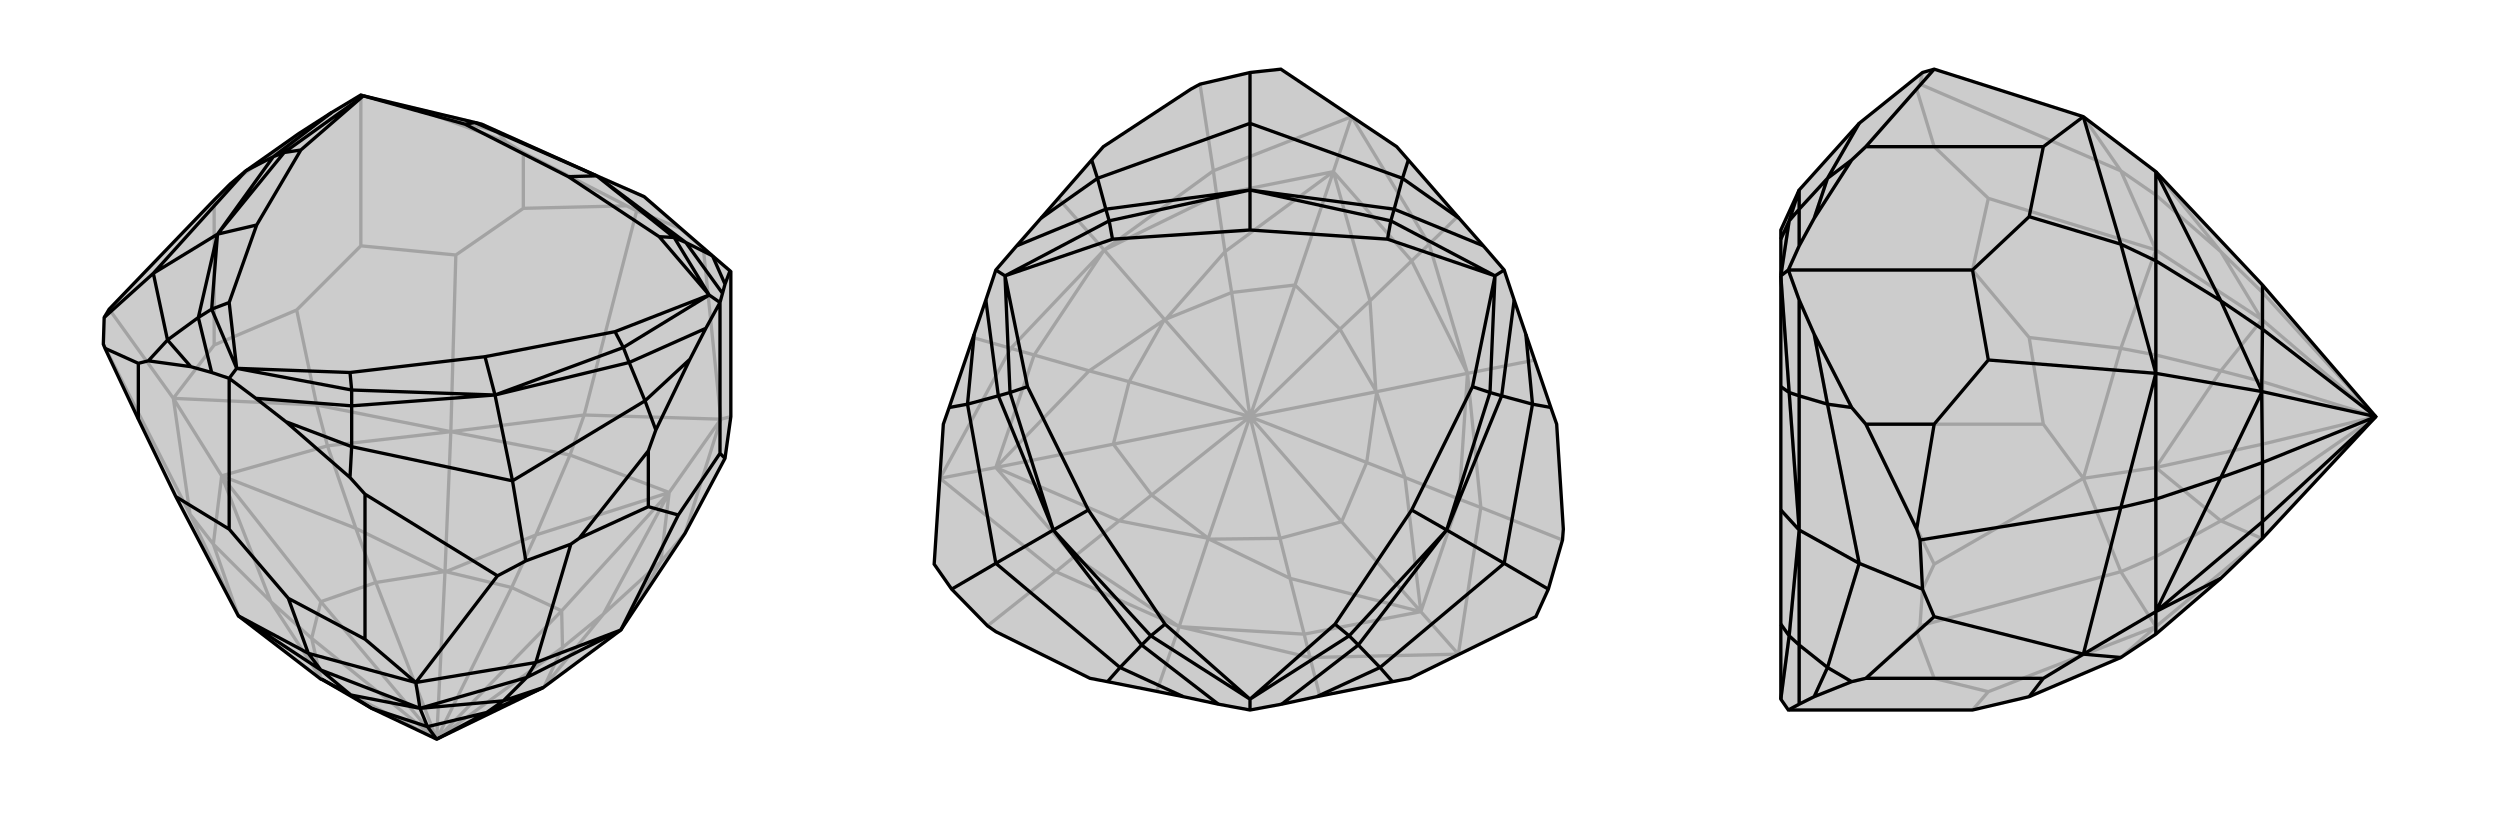
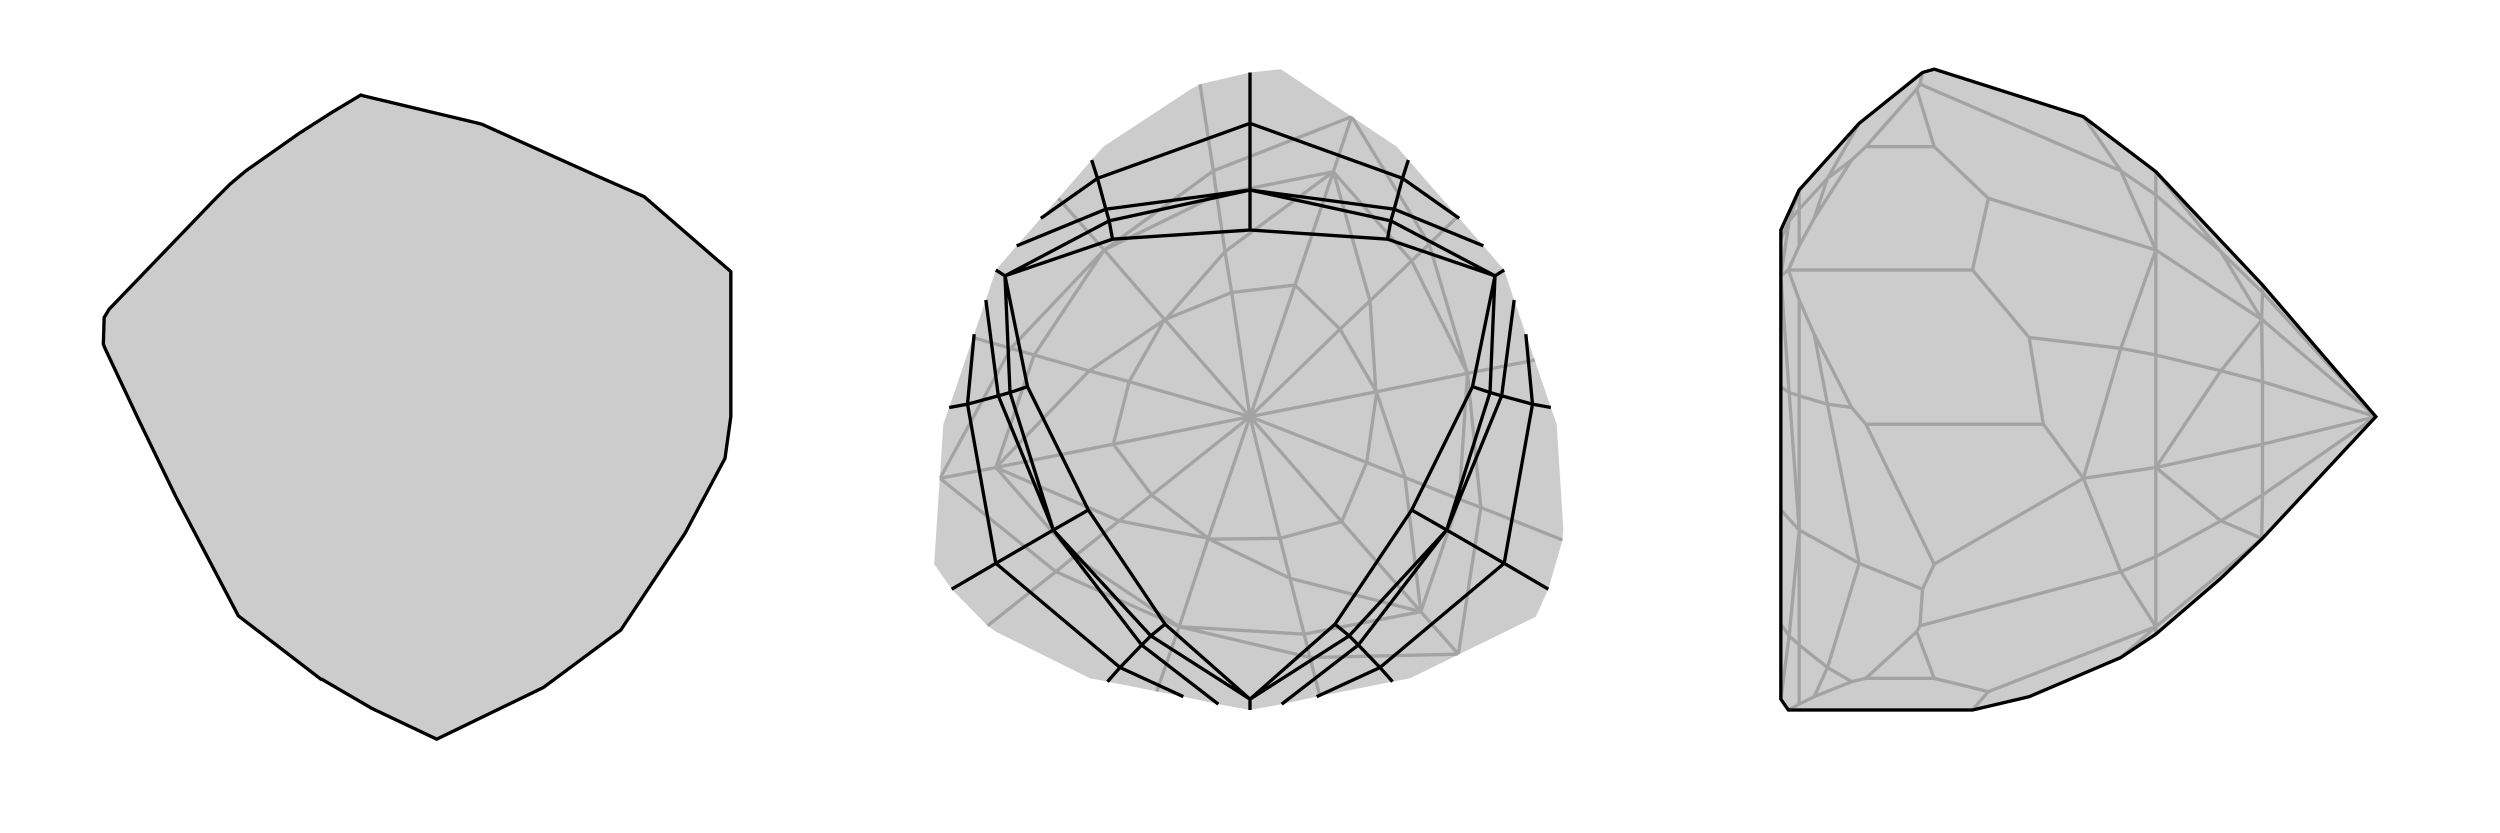
<svg xmlns="http://www.w3.org/2000/svg" viewBox="0 0 3000 1000">
  <g stroke="currentColor" stroke-width="4" fill="none" transform="translate(24 100)">
    <path fill="currentColor" stroke="none" fill-opacity=".2" d="M721,656L628,725L500,787L422,750L362,715L361,715L262,639L187,496L142,403L102,318L100,313L101,281L107,271L233,140L252,121L271,105L335,60L374,35L409,14L412,15L546,47L554,49L692,111L749,136L831,207L852,225L853,226L853,400L846,450L798,540z" />
-     <path stroke-opacity=".2" d="M677,398L740,153M356,386L332,272M517,418L523,206M204,517L100,313M798,540L841,403M677,398L841,403M779,491L841,403M356,386L184,378M204,517L184,378M242,471L184,378M798,540L769,574M677,398L517,418M677,398L660,446M356,386L517,418M356,386L369,435M204,517L262,639M204,517L232,553M721,656L769,574M517,418L660,446M517,418L369,435M517,418L510,586M262,639L232,553M769,574L779,491M769,574L700,637M660,446L779,491M660,446L619,542M369,435L242,471M369,435L403,534M232,553L242,471M232,553L301,622M779,491L700,637M779,491L619,542M779,491L650,633M242,471L403,534M242,471L301,622M242,471L361,622M700,637L629,724M700,637L651,677M619,542L511,586M619,542L590,605M403,534L509,586M403,534L427,599M301,622L361,714M301,622L350,666M629,724L628,725M629,724L651,677M510,586L511,586M511,586L590,605M510,586L509,586M509,586L427,599M510,586L500,787M361,715L361,714M361,714L350,666M500,787L361,715M651,677L650,633M500,787L651,677M650,633L590,605M500,787L590,605M500,787L650,633M361,622L427,599M500,787L427,599M361,622L350,666M500,787L350,666M500,787L361,622M841,403L853,400M841,403L820,198M604,150L728,147M184,378L107,271M184,378L233,314M523,206L604,150M523,206L409,195M604,150L604,83M332,272L233,314M332,272L409,195M233,314L233,140M409,195L409,14M252,121L335,60M583,70L491,36M740,153L792,174M740,153L728,147M728,147L604,83M604,83L583,70M583,70L573,58M820,198L792,174M820,198L853,226M792,174L749,136M749,136L573,58M491,36L447,24M491,36L573,58M573,58L554,49M447,24L409,14M447,24L554,49" />
    <path d="M721,656L628,725L500,787L422,750L362,715L361,715L262,639L187,496L142,403L102,318L100,313L101,281L107,271L233,140L252,121L271,105L335,60L374,35L409,14L412,15L546,47L554,49L692,111L749,136L831,207L852,225L853,226L853,400L846,450L798,540z" />
-     <path d="M346,684L322,618M619,695L661,553M721,656L790,518M346,684L475,719M619,695L475,719M480,750L475,719M346,684L262,639M346,684L361,704M619,695L721,656M619,695L608,713M262,639L361,704M721,656L608,713M361,704L480,750M361,704L397,734M608,713L480,750M608,713L580,741M480,750L397,734M480,750L580,741M480,750L489,772M397,734L362,715M397,734L422,750M580,741L628,725M580,741L560,755M628,725L628,725M628,725L560,755M489,772L422,750M489,772L560,755M500,787L560,755M500,787L489,772M475,719L414,667M475,719L573,591M754,508L671,546M187,496L251,535M142,403L142,336M322,618L414,667M322,618L251,535M414,667L414,493M251,535L251,354M790,518L840,444M790,518L754,508M754,508L754,441M846,450L840,444M840,444L840,263M396,473L319,406M154,333L205,340M852,225L846,241M763,416L804,331M573,591L607,573M573,591L414,493M414,493L396,473M396,473L398,436M102,318L142,336M142,336L154,333M154,333L177,308M101,281L160,228M661,553L607,573M661,553L671,546M671,546L754,441M754,441L763,416M763,416L750,381M607,573L591,477M591,477L750,381M591,477L398,436M591,477L570,374M160,228L177,308M160,228L271,105M160,228L237,181M846,241L843,252M846,241L831,207M831,207L799,191M804,331L823,294M804,331L750,381M750,381L731,335M319,406L283,378M319,406L398,436M398,436L398,387M205,340L230,347M205,340L177,308M177,308L214,281M271,105L304,88M843,252L840,263M843,252L799,191M840,263L823,294M823,294L731,335M840,263L827,254M283,378L251,354M283,378L398,387M251,354L230,347M230,347L214,281M251,354L260,342M374,35L304,88M692,111L799,191M799,191L785,185M570,374L731,335M731,335L724,317M570,374L398,387M398,387L398,368M214,281L237,181M214,281L230,271M237,181L304,88M304,88L317,83M692,111L546,47M692,111L785,185M692,111L658,112M570,374L724,317M570,374L398,368M570,374L558,328M237,181L230,271M237,181L317,83M237,181L284,170M546,47L534,49M785,185L827,254M785,185L767,184M827,254L724,317M724,317L714,298M398,368L260,342M398,368L396,347M260,342L230,271M230,271L251,263M412,15L317,83M317,83L337,80M658,112L534,49M658,112L767,184M558,328L714,298M558,328L396,347M284,170L251,263M284,170L337,80M412,15L534,49M827,254L767,184M827,254L714,298M260,342L396,347M260,342L251,263M412,15L337,80" />
  </g>
  <g stroke="currentColor" stroke-width="4" fill="none" transform="translate(1000 0)">
    <path fill="currentColor" stroke="none" fill-opacity=".2" d="M692,814L671,818L580,836L538,845L500,852L462,845L420,836L329,818L308,814L195,758L185,751L142,707L121,677L132,509L139,489L169,401L183,360L195,324L220,295L249,262L310,192L324,176L429,107L440,101L500,87L537,83L676,176L690,192L751,262L780,295L805,324L817,360L831,401L861,489L868,509L876,635L875,648L858,707L843,740z" />
    <path stroke-opacity=".2" d="M715,293L749,260M456,205L440,101M213,418L167,405M325,300L270,238M267,686L185,751M572,789L584,836M415,752L388,830M777,609L875,648M761,448L842,432M715,293L622,140M456,205L622,140M600,206L622,140M213,418L128,574M267,686L128,574M195,561L128,574M572,789L750,785M777,609L750,785M705,734L750,785M715,293L761,448M715,293L694,313M456,205L325,300M456,205L460,234M213,418L325,300M213,418L241,426M267,686L415,752M267,686L289,668M572,789L415,752M572,789L565,761M777,609L761,448M777,609L751,599M761,448L694,313M325,300L460,234M325,300L241,426M325,300L398,384M415,752L289,668M415,752L565,761M415,752L450,646M761,448L751,599M761,448L652,470M694,313L600,206M694,313L644,361M460,234L600,206M460,234L470,302M241,426L195,561M241,426L307,445M289,668L195,561M289,668L343,625M565,761L705,734M565,761L548,694M751,599L705,734M751,599L686,573M600,206L644,361M600,206L470,302M600,206L554,342M195,561L307,445M195,561L343,625M195,561L336,533M705,734L548,694M705,734L686,573M705,734L610,626M644,361L651,469M644,361L608,395M470,302L399,383M470,302L478,351M307,445L397,384M307,445L355,458M343,625L450,646M343,625L382,594M548,694L451,647M548,694L536,646M686,573L652,471M686,573L640,555M651,469L652,470M651,469L608,395M398,384L399,383M399,383L478,351M398,384L397,384M397,384L355,458M398,384L500,500M450,646L450,646M450,646L382,594M450,646L451,647M451,647L536,646M500,500L450,646M652,470L652,471M652,471L640,555M500,500L652,470M608,395L554,342M500,500L608,395M554,342L478,351M500,500L478,351M500,500L554,342M336,533L355,458M500,500L355,458M336,533L382,594M500,500L382,594M500,500L336,533M610,626L536,646M500,500L536,646M610,626L640,555M500,500L640,555M500,500L610,626" />
-     <path d="M692,814L671,818L580,836L538,845L500,852L462,845L420,836L329,818L308,814L195,758L185,751L142,707L121,677L132,509L139,489L169,401L183,360L195,324L220,295L249,262L310,192L324,176L429,107L440,101L500,87L537,83L676,176L690,192L751,262L780,295L805,324L817,360L831,401L861,489L868,509L876,635L875,648L858,707L843,740z" />
    <path d="M671,818L656,801M329,818L344,801M139,489L161,485M142,707L195,676M310,192L317,214M690,192L683,214M500,87L500,148M861,489L839,485M858,707L805,676M500,148L317,214M500,148L683,214M500,148L500,228M805,676L839,485M805,676L656,801M805,676L736,636M195,676L344,801M195,676L161,485M195,676L264,636M249,262L317,214M317,214L327,251M751,262L683,214M683,214L673,251M831,401L839,485M839,485L802,475M580,836L656,801M656,801L630,774M420,836L344,801M344,801L370,774M169,401L161,485M161,485L198,475M220,295L327,251M780,295L673,251M817,360L802,475M805,324L794,331M538,845L630,774M462,845L370,774M500,852L500,839M183,360L198,475M195,324L206,331M500,228L327,251M327,251L331,265M500,228L673,251M673,251L669,265M736,636L802,475M802,475L788,471M736,636L630,774M630,774L619,763M370,774L264,636M370,774L381,763M264,636L198,475M198,475L212,471M500,228L331,265M500,228L669,265M500,228L500,276M736,636L788,471M736,636L619,763M736,636L694,612M264,636L381,763M264,636L212,471M264,636L306,612M331,265L206,331M331,265L335,287M669,265L794,331M669,265L665,287M794,331L788,471M788,471L767,464M619,763L500,839M619,763L602,749M500,839L381,763M381,763L398,749M206,331L212,471M212,471L233,464M500,276L335,287M500,276L665,287M694,612L767,464M694,612L602,749M306,612L398,749M306,612L233,464M206,331L335,287M794,331L665,287M794,331L767,464M500,839L602,749M500,839L398,749M206,331L233,464" />
  </g>
  <g stroke="currentColor" stroke-width="4" fill="none" transform="translate(2000 0)">
    <path fill="currentColor" stroke="none" fill-opacity=".2" d="M587,761L665,694L715,646L851,500L715,342L587,206L500,140L321,83L307,87L231,148L159,228L137,276L137,287L137,331L137,464L137,612L137,749L137,839L146,852L367,852L435,836L545,789z" />
    <path stroke-opacity=".2" d="M545,205L304,101M545,418L435,405M587,300L386,238M545,686L304,751M587,752L386,830M545,205L500,140M545,418L500,574M545,686L500,574M587,561L500,574M545,205L587,300M545,205L587,234M545,418L587,300M545,418L587,426M545,686L587,752M545,686L587,668M545,789L587,752M587,300L587,234M587,300L587,426M587,300L715,384M587,752L587,668M587,752L587,761M587,752L715,646M587,234L587,206M587,234L665,302M587,426L587,561M587,426L665,445M587,668L587,561M587,668L665,625M587,206L665,302M587,561L665,445M587,561L665,625M587,561L715,533M665,302L714,383M665,302L715,351M665,445L714,384M665,445L715,458M665,625L714,646M665,625L715,594M715,384L714,383M714,383L715,351M715,384L714,384M714,384L715,458M715,384L851,500M715,646L714,646M714,646L715,594M715,342L715,351M851,500L715,351M715,533L715,458M851,500L715,458M715,533L715,594M851,500L715,594M851,500L715,533M321,814L300,758M321,176L300,107M500,574L321,677M500,574L452,509M386,830L321,814M386,830L367,852M321,814L239,814M386,238L321,176M386,238L367,324M321,176L239,176M435,405L452,509M435,405L367,324M452,509L239,509M367,324L146,324M222,818L177,836M222,489L177,401M222,192L177,262M304,751L307,707M304,751L300,758M300,758L239,814M239,814L222,818M222,818L193,801M321,677L307,707M321,677L239,509M239,509L222,489M222,489L193,485M307,707L231,676M304,101L307,87M304,101L300,107M300,107L239,176M239,176L222,192M222,192L193,214M231,148L193,214M231,676L193,801M231,676L193,485M231,676L159,636M177,262L159,295M177,262L193,214M193,214L159,251M177,836L159,845M177,836L193,801M193,801L159,774M177,401L159,360M177,401L193,485M193,485L159,475M159,295L146,324M159,295L159,251M146,852L159,845M159,845L159,774M146,324L159,360M159,360L159,475M146,324L137,331M159,228L159,251M159,251L147,265M159,774L159,636M159,774L147,763M159,636L159,475M159,475L147,471M159,228L147,265M159,636L147,763M159,636L147,471M159,636L137,612M147,265L137,331M147,265L137,287M137,839L147,763M147,763L137,749M137,331L147,471M147,471L137,464" />
    <path d="M587,761L665,694L715,646L851,500L715,342L587,206L500,140L321,83L307,87L231,148L159,228L137,276L137,287L137,331L137,464L137,612L137,749L137,839L146,852L367,852L435,836L545,789z" />
-     <path d="M545,293L435,260M545,609L304,648M587,448L386,432M545,293L500,140M545,789L500,785M545,609L500,785M587,734L500,785M545,293L587,448M545,293L587,313M545,609L587,448M545,609L587,599M587,448L587,313M587,448L587,599M587,448L715,470M587,313L587,206M587,313L665,361M587,761L587,734M587,599L587,734M587,599L665,573M587,206L665,361M587,734L665,694M587,734L665,573M587,734L715,626M665,361L714,469M665,361L715,395M665,573L714,471M665,573L715,555M714,469L715,470M714,469L715,395M715,470L714,471M714,471L715,555M851,500L715,470M715,395L715,342M851,500L715,395M715,626L715,646M715,626L715,555M851,500L715,555M851,500L715,626M500,785L452,814M500,785L321,740M321,509L300,635M500,140L452,176M435,836L452,814M452,814L239,814M386,432L367,324M386,432L321,509M321,509L239,509M435,260L452,176M435,260L367,324M452,176L239,176M367,324L146,324M222,818L177,836M222,192L177,262M222,489L177,401M321,740L307,707M321,740L239,814M239,814L222,818M222,818L193,801M321,83L239,176M239,176L222,192M222,192L193,214M304,648L307,707M304,648L300,635M300,635L239,509M239,509L222,489M222,489L193,485M307,707L231,676M231,148L193,214M231,676L193,485M231,676L193,801M231,676L159,636M177,262L159,295M177,262L193,214M193,214L159,251M177,401L159,360M177,401L193,485M193,485L159,475M177,836L159,845M177,836L193,801M193,801L159,774M159,295L146,324M159,295L159,251M146,324L159,360M159,360L159,475M146,324L137,331M159,845L146,852M159,845L159,774M159,228L159,251M159,251L147,265M159,636L159,475M159,475L147,471M159,636L159,774M159,774L147,763M159,228L147,265M159,636L147,471M159,636L147,763M159,636L137,612M147,265L137,331M147,265L137,287M137,331L147,471M147,471L137,464M147,763L137,839M147,763L137,749" />
  </g>
</svg>